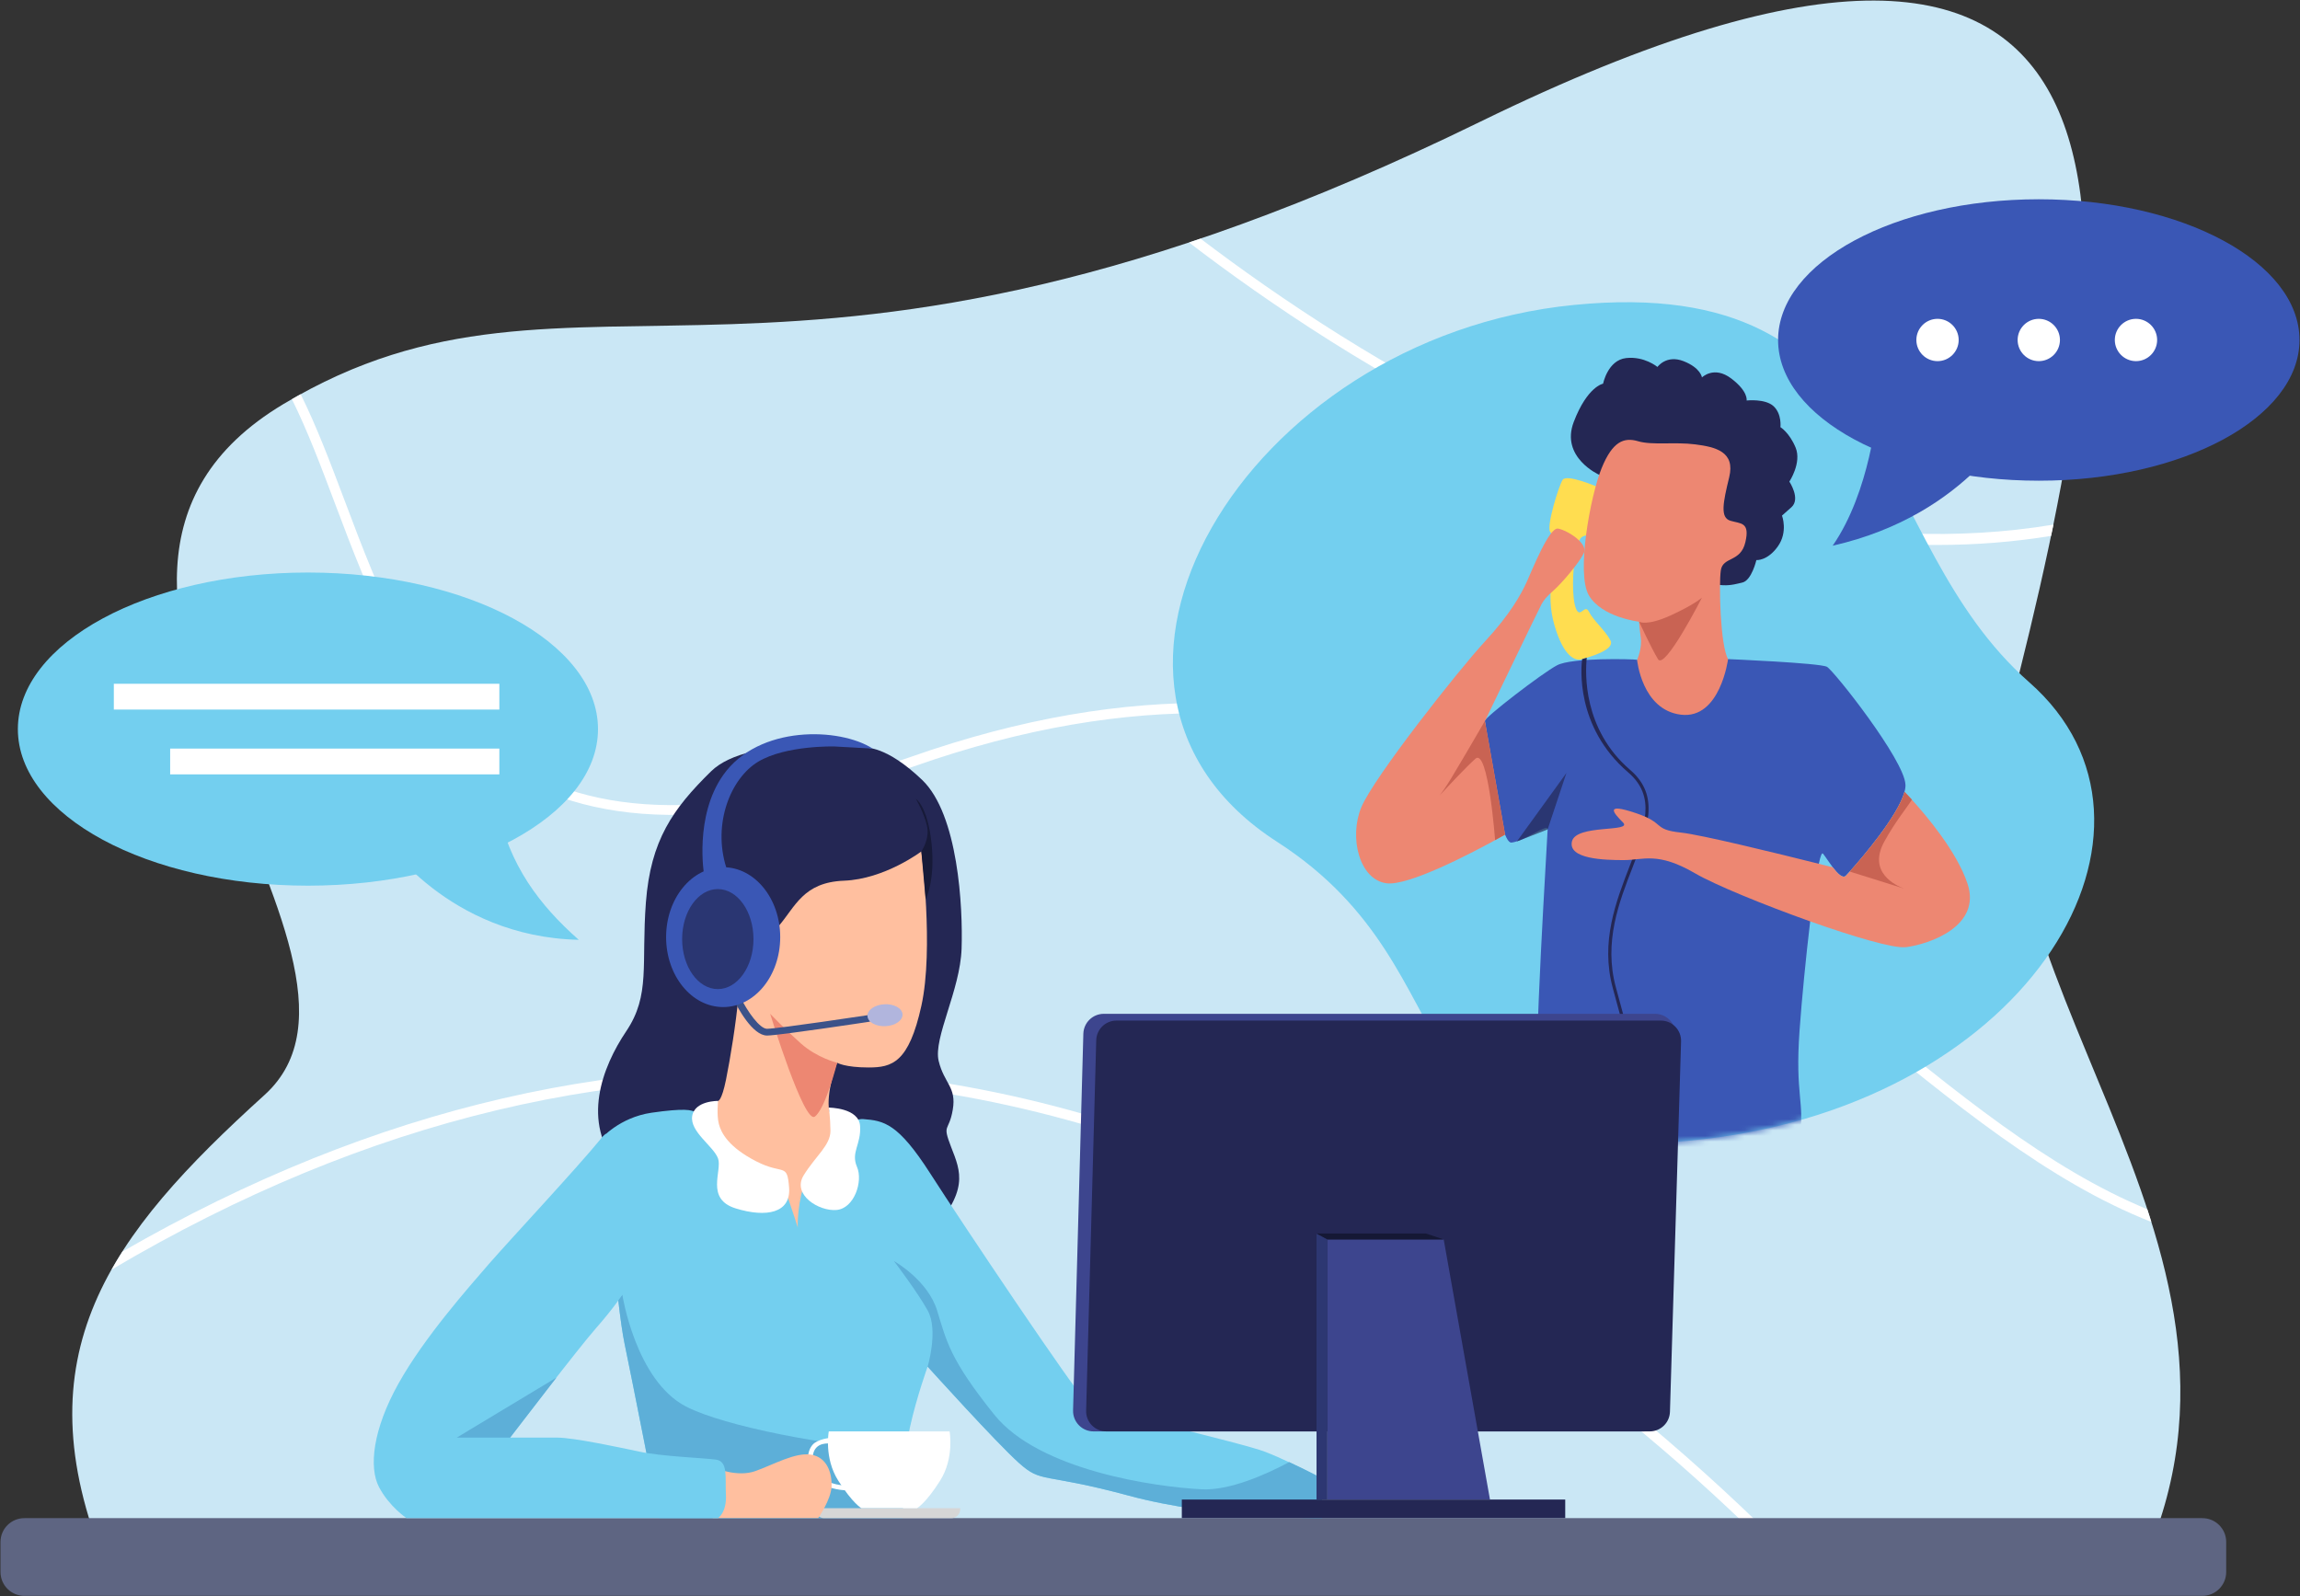
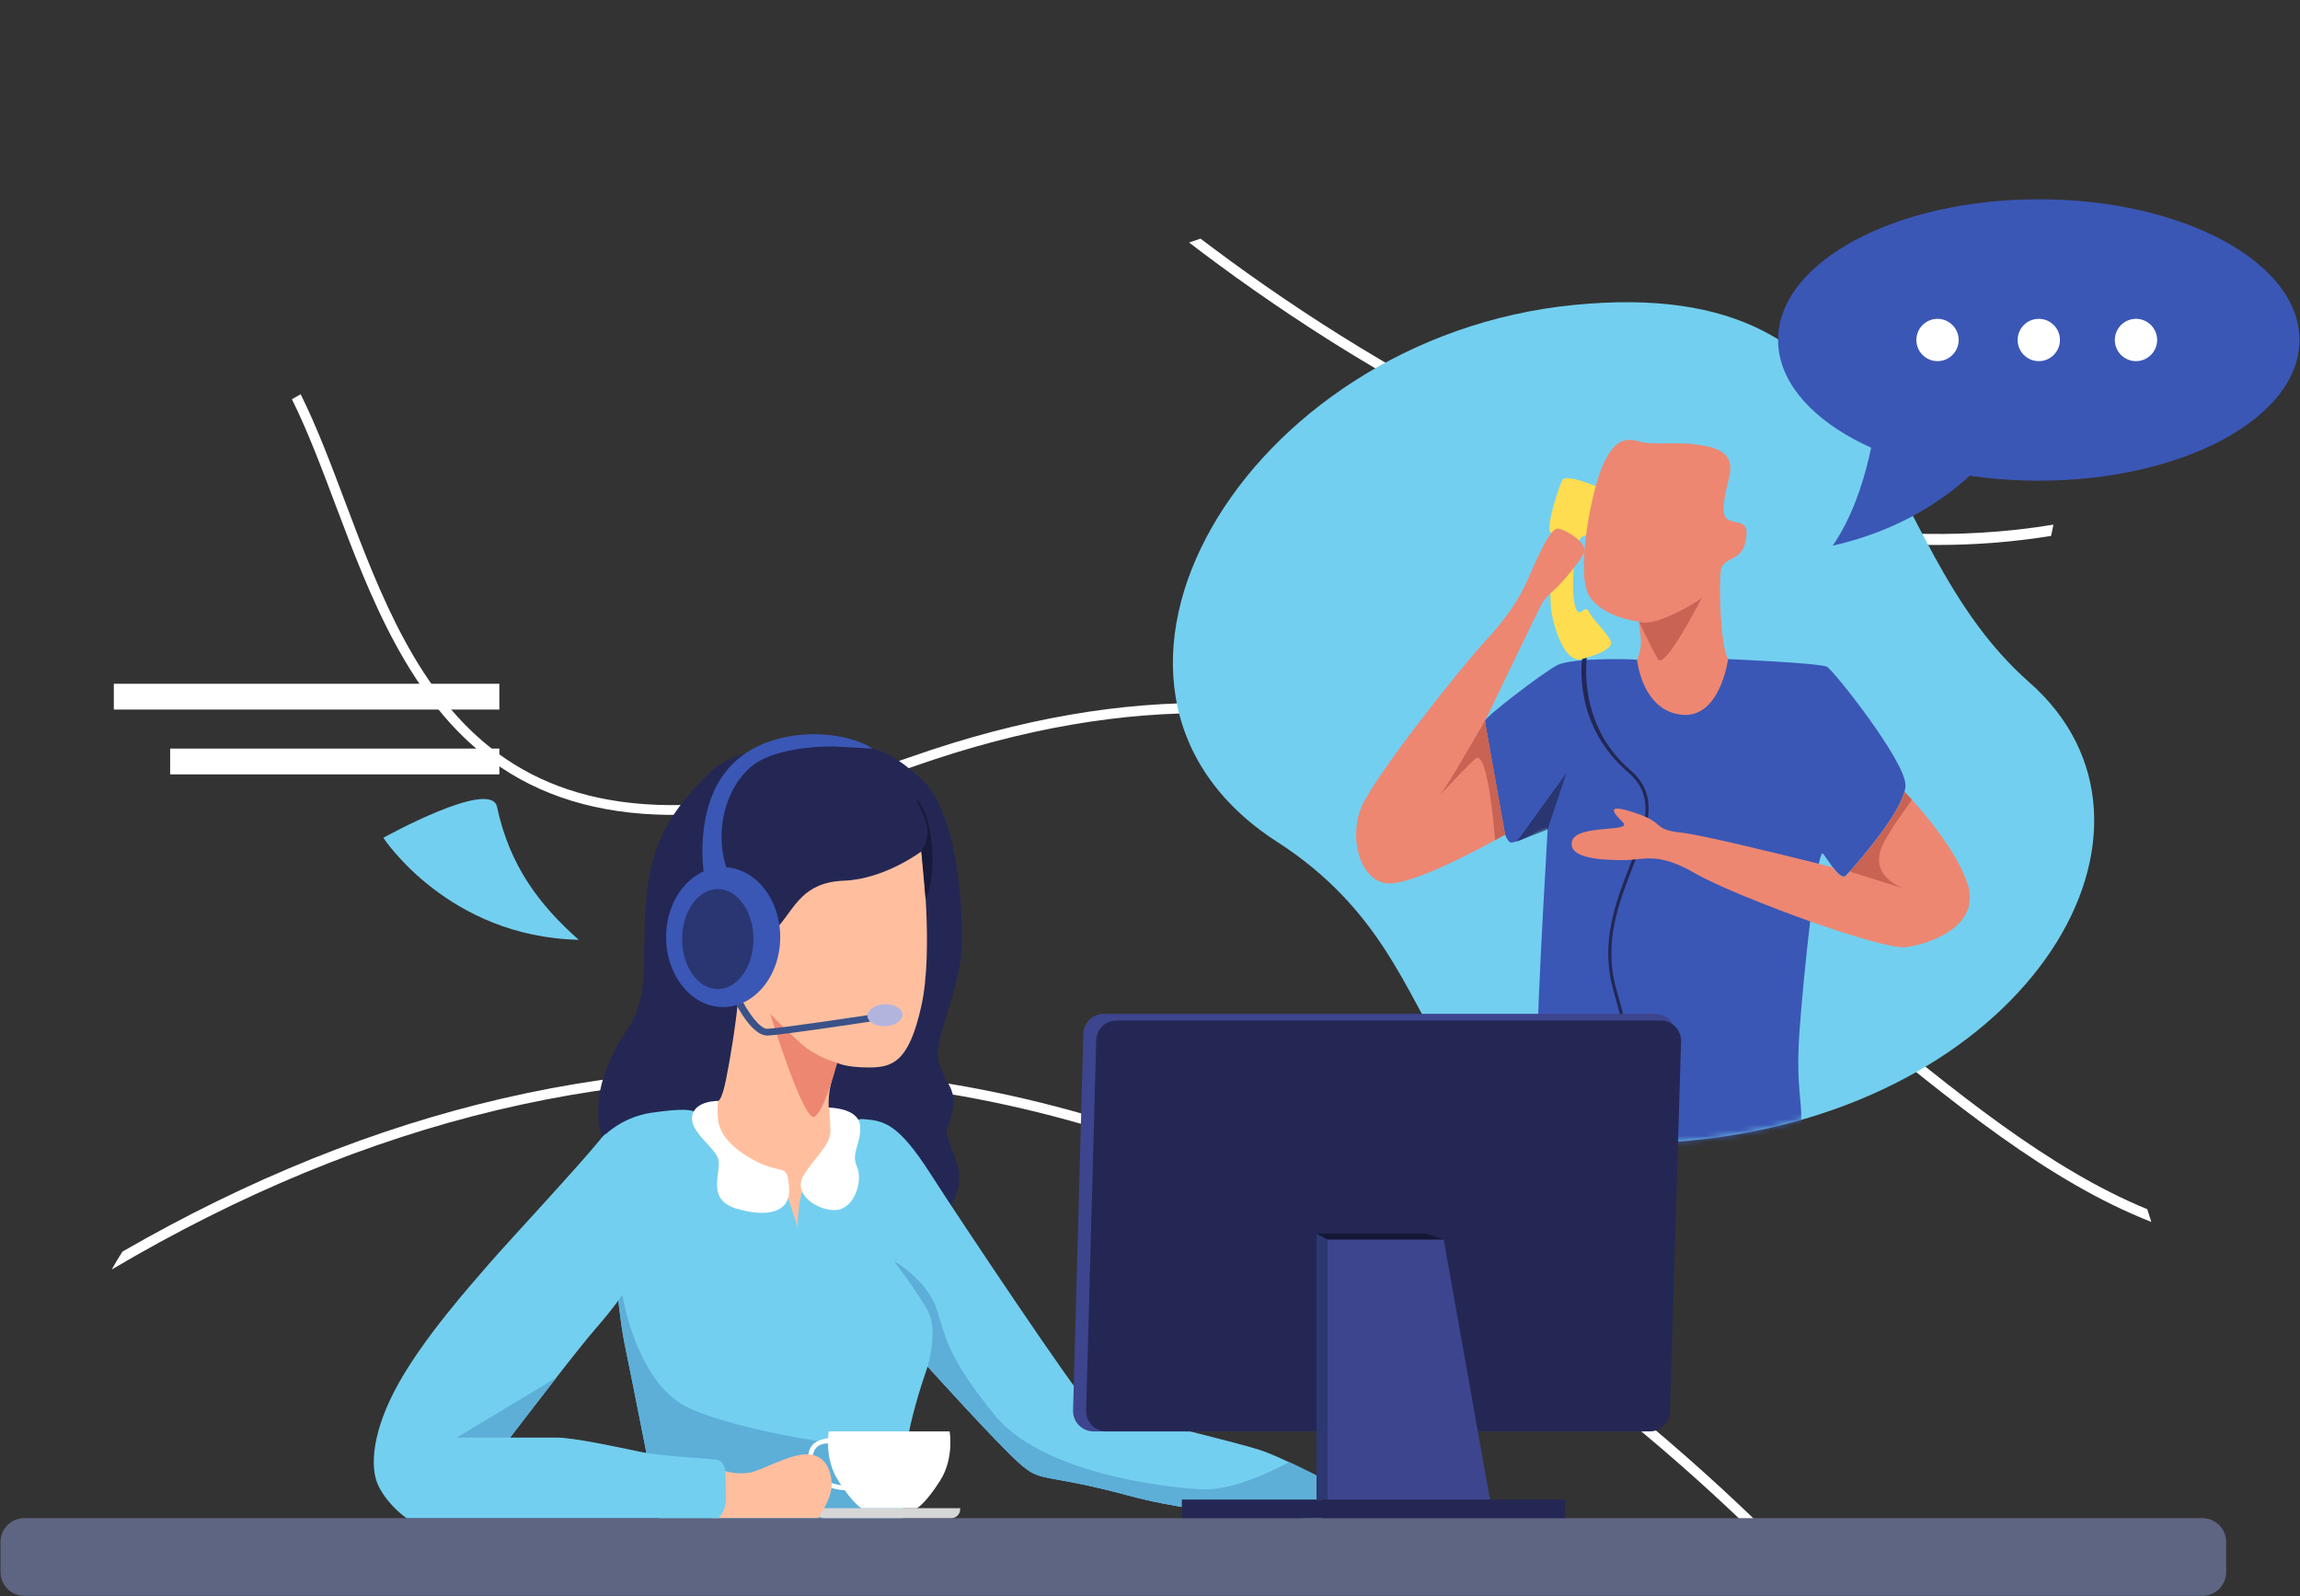
<svg xmlns="http://www.w3.org/2000/svg" width="412" height="286" viewBox="0 0 412 286" fill="none">
  <rect x="0" y="0" width="412" height="286" fill="#333333" stroke="none" />
-   <path d="M361.74 120.5C382 39.41 389.92 -39.18 265.13 21.82C140.35 82.82 103.83 40.64 50.77 72.39C-2.28 104.13 75.06 171.12 47.39 196.16C19.72 221.21 3.4 242.65 19.01 280.53H383.73C410.69 221.21 348.32 174.19 361.73 120.49L361.74 120.5Z" fill="#CAE7F5" />
  <path d="M298.94 258.24C268.28 231.96 219.11 199.24 158.97 192.63C112.96 187.57 67.09 198.19 21.93 224.23C21.25 225.29 20.62 226.36 20.01 227.44C65.75 200.4 112.2 189.31 158.76 194.42C218.42 200.98 267.26 233.47 297.72 259.58C306.14 266.79 313.65 273.92 320.18 280.56H322.7C315.86 273.55 307.91 265.95 298.94 258.25V258.24Z" fill="white" />
  <path d="M272.21 77.55C248.89 66.81 228.84 53.23 215.05 42.75C214.37 42.98 213.68 43.22 213 43.45C226.9 54.09 247.43 68.12 271.42 79.17C297.6 91.23 322.7 97.44 346.03 97.63C346.4 97.63 346.76 97.63 347.12 97.63C354.04 97.63 360.8 97.08 367.41 96.01C367.55 95.34 367.69 94.66 367.83 93.99C332.95 99.76 298.66 89.72 272.22 77.54L272.21 77.55Z" fill="white" />
  <path d="M384.65 216.64C367.01 209.38 350.35 195.68 332.36 180.86C290.57 146.44 243.2 107.43 163.15 135.6C88.88 161.74 74.43 123.39 61.69 89.56C59.18 82.9 56.72 76.39 53.86 70.63C53.34 70.92 52.81 71.22 52.29 71.52C55.1 77.18 57.52 83.61 60 90.19C66.23 106.74 73.3 125.49 88.19 136.4C105.25 148.89 129.96 149.18 163.74 137.29C242.83 109.46 289.78 148.12 331.21 182.24C349.82 197.57 367.01 211.72 385.37 218.91C385.13 218.15 384.89 217.39 384.64 216.63L384.65 216.64Z" fill="white" />
  <path d="M305.15 204.09C364.03 197.31 392.92 148.09 363.5 122.23C334.08 96.38 341.02 48.81 281.95 54.63C222.88 60.45 185.71 123.1 228.76 150.81C265.97 174.76 246.44 210.85 305.15 204.09Z" fill="#73CFEF" />
  <mask id="mask0_1379_3688" style="mask-type:luminance" maskUnits="userSpaceOnUse" x="210" y="54" width="166" height="151">
    <path d="M305.15 204.09C364.03 197.31 392.92 148.09 363.5 122.23C334.08 96.38 341.02 48.81 281.95 54.63C222.88 60.45 185.71 123.1 228.76 150.81C265.97 174.76 246.44 210.85 305.15 204.09Z" fill="white" />
  </mask>
  <g mask="url(#mask0_1379_3688)">
    <path d="M286.19 87.24C286.19 87.24 280.61 84.84 279.91 85.97C279.21 87.09 277.03 94.12 277.66 95.25C278.29 96.37 279.28 96.09 278.93 98.69C278.58 101.29 276.75 106.14 278.44 111.98C280.13 117.81 282.25 118.45 283.37 118.1C284.49 117.75 289.38 116.48 288.48 114.73C287.58 112.98 285.4 111.15 284.63 109.6C283.86 108.05 283.08 110.94 282.31 109.04C281.54 107.14 281.68 102.15 282.24 99.2C282.8 96.25 283.2 96.05 284.44 95.87L286.2 87.26L286.19 87.24Z" fill="#FFDD50" />
-     <path d="M286.46 85.06C286.46 85.06 279.47 81.95 281.91 75.58C284.35 69.21 287.16 68.74 287.16 68.74C287.16 68.74 288 64.52 291.28 64.15C294.56 63.78 296.9 65.74 296.9 65.74C296.9 65.74 298.49 63.49 301.59 64.71C304.68 65.93 304.87 67.62 304.87 67.62C304.87 67.62 307.03 65.46 310.12 67.81C313.21 70.15 312.87 71.75 312.87 71.75C312.87 71.75 316.209 71.38 317.709 72.78C319.209 74.19 318.93 76.53 318.93 76.53C318.93 76.53 320.52 77.47 321.65 80.19C322.77 82.91 320.53 86.28 320.53 86.28C320.53 86.28 322.59 89.37 320.9 90.87L319.209 92.37C319.209 92.37 320.329 95.28 318.459 97.9C316.59 100.52 314.62 100.34 314.62 100.34C314.62 100.34 313.78 104 312.09 104.37C310.4 104.74 307.78 105.78 302.91 102.87C298.04 99.96 286.47 85.08 286.47 85.08L286.46 85.06Z" fill="#242754" />
    <path d="M293.25 118.22C293.25 118.22 294.19 116.16 293.91 114.19C293.63 112.22 293.61 111.38 293.61 111.38C293.61 111.38 286.98 110.63 284.63 106.69C282.29 102.75 284.91 88.79 286.88 83.92C288.85 79.05 290.91 78.3 293.44 79.05C295.97 79.8 300 79.14 303.66 79.61C307.32 80.08 310.88 80.92 309.75 85.51C308.63 90.1 308.11 92.73 309.96 93.29C311.81 93.85 313.5 93.48 312.65 97.13C311.81 100.79 308.62 99.66 308.25 102.19C307.88 104.72 308.16 115.72 309.56 118.09C310.97 120.46 309.28 133.87 301.5 132.55C293.72 131.23 292.13 122.8 293.25 118.21V118.22Z" fill="#ED8772" />
    <path d="M293.609 111.38C293.609 111.38 294.939 112.22 299.249 110.26C303.559 108.29 304.869 107.07 304.869 107.07C304.869 107.07 298.219 120.13 296.999 118.1C295.779 116.07 293.609 111.38 293.609 111.38Z" fill="#C96353" />
    <path d="M341.33 140.58C341.34 140.95 341.29 141.38 341.15 141.85C340.01 146.11 333.56 153.67 331.33 156.14C330.99 156.51 330.76 156.77 330.64 156.88C330.09 157.43 329.17 156.5 328.29 155.36C327.63 154.48 326.99 153.48 326.56 152.94C326.36 152.68 326.1 153.37 325.81 154.73C325.35 156.87 324.8 160.67 324.26 165.05C323.5 171.44 322.75 179.06 322.36 184.56C321.51 196.23 323.34 197.63 322.36 203.54C321.37 209.43 301.26 210.29 288.33 205.92C275.4 201.56 276.52 199.45 275.54 195.24C274.56 191.02 277.23 149.69 277.23 148.57C277.23 147.45 273.15 150.68 270.76 150.95C268.38 151.24 266.13 129.73 265.98 129.17C265.83 128.61 276.25 120.59 278.91 119.19C281.58 117.77 292.55 118.07 293.25 118.2C293.25 118.2 294.09 127.2 301.12 128.04C308.15 128.88 309.55 118.08 309.55 118.08C309.55 118.08 325.99 118.77 327.26 119.46C328.53 120.17 341.17 136.19 341.32 140.56L341.33 140.58Z" fill="#3A57B5" />
    <path d="M292.48 155.29C295.13 148.46 297.43 142.57 292.02 137.94C283.54 130.66 283.95 120.56 284.24 117.83C283.89 117.94 283.61 118.02 283.41 118.08C283.23 119.4 282.14 130.2 291.65 138.37C296.76 142.74 294.64 148.2 291.95 155.09C289.48 161.48 286.65 168.71 288.9 177.02L291.96 188.3C292.14 188.27 292.32 188.22 292.51 188.17L289.45 176.88C287.25 168.75 290.02 161.61 292.48 155.3V155.29Z" fill="#242754" />
    <path d="M283.71 99.1C282.86 100.88 279.67 104.57 278.36 105.72C277.04 106.88 276.61 107.44 276.17 108.18C275.75 108.92 266.3 128.55 266 129.17H265.99L269.61 149.52L267.83 150.51C263.46 152.91 252.25 158.77 248.36 158.24C243.49 157.59 241.61 150.01 243.86 144.61C246.11 139.22 261.38 119.91 265.98 114.94C270.57 109.98 272.45 106.5 273.48 104.26C274.5 102.01 277.51 94.42 279.1 94.7C280.69 94.98 284.55 97.33 283.7 99.11L283.71 99.1Z" fill="#ED8772" />
    <path d="M269.6 149.52L267.82 150.51C267.82 150.51 266.58 133.91 264.29 135.93C262.72 137.32 259.66 140.59 257.89 142.5C258.41 141.83 259.08 140.86 259.94 139.45C262.32 135.51 265.98 129.18 265.98 129.18L269.6 149.51V149.52Z" fill="#C96353" />
    <path opacity="0.68" d="M277.23 148.59L280.6 138.47L271.72 150.75L277.23 148.59Z" fill="#242754" />
    <path d="M341.33 169.68C339.23 169.95 331.97 167.8 324.26 165.07C315.96 162.12 307.15 158.5 303.66 156.47C296.91 152.53 294.38 154.09 290.87 154.09C287.36 154.09 280.88 153.91 281.58 150.76C282.29 147.61 292.56 149.16 290.72 147.34C288.89 145.51 287.49 143.82 292.97 145.65C298.45 147.47 295.93 148.6 301.12 149.16C304.76 149.55 318.14 152.83 325.81 154.75C326.73 154.99 327.56 155.2 328.3 155.38C329.18 156.52 330.1 157.45 330.65 156.9C330.76 156.79 331 156.53 331.34 156.16C333.57 153.69 340.02 146.13 341.16 141.87C341.16 141.87 341.67 142.39 342.48 143.28C345.03 146.07 350.53 152.56 352.44 158.31C354.98 165.91 345.7 169.14 341.34 169.7L341.33 169.68Z" fill="#ED8772" />
    <path d="M341.02 159.17L331.34 156.14C333.57 153.67 340.02 146.11 341.16 141.85C341.16 141.85 341.67 142.37 342.48 143.26C341.39 144.98 339.57 147.1 337.55 150.75C334.47 156.33 339.68 158.67 341.03 159.17H341.02Z" fill="#C96353" />
  </g>
  <path d="M155.06 133.97C155.06 133.97 134.25 131.44 127.37 138.19C120.49 144.94 116.55 150.56 115.7 161.67C114.86 172.78 116.54 178.26 112.19 184.73C107.83 191.2 104.11 201.04 110.75 208.91C117.39 216.78 158.33 229.66 166.05 221.53C173.77 213.4 172.08 209.89 170.39 205.53C168.7 201.17 169.97 202.92 170.67 198.81C171.37 194.7 169.12 194.14 168.14 190.06C167.16 185.98 172 177.41 172.25 169.96C172.5 162.51 171.65 145.92 165.19 139.73C158.72 133.54 155.07 133.97 155.07 133.97H155.06Z" fill="#242754" />
  <path d="M128.63 197.23C128.63 197.23 129.27 197.28 130.05 193.43C130.83 189.58 131.86 183.17 132.24 178.86C132.62 174.55 136.46 169.39 139.46 165.93C142.46 162.47 143.86 158.06 151.18 157.78C158.49 157.5 165.05 152.53 165.05 152.53C165.05 152.53 167.3 169.96 165.05 180.18C162.8 190.4 159.8 191.24 155.58 191.24C151.36 191.24 149.96 190.4 149.96 190.4C149.96 190.4 148.16 194.94 148.46 198.44C148.76 201.94 156.99 206.8 149.21 215.52C141.43 224.24 138.53 228.94 132.25 217.31C125.97 205.68 123.53 201.65 128.64 197.25L128.63 197.23Z" fill="#FFBF9F" />
  <path d="M236.809 264.86V271.98C236.809 271.98 217.769 272.17 202.159 267.94C186.549 263.73 186.699 265.84 182.479 262.05C178.349 258.33 166.659 245.37 166.179 244.85C166.169 244.84 166.169 244.83 166.169 244.83C166.169 244.83 164.189 250.32 163.019 255.62C162.639 257.39 162.349 259.13 162.229 260.64C162.209 261 162.189 261.36 162.149 261.72C161.949 264.82 161.819 267.64 161.749 269.54C161.689 271.06 161.669 271.99 161.669 271.99H118.089C118.089 271.99 113.179 246.88 111.899 240.83C111.519 239.04 111.109 236.14 110.739 232.84V232.82C109.849 224.97 109.189 214.88 109.799 212.01C110.629 207.93 107.689 203.99 107.689 203.99C107.689 203.99 110.929 200.2 116.689 199.35C122.449 198.52 124.139 198.79 124.559 199.35C124.989 199.91 127.799 204.97 132.299 209.34C136.799 213.7 140.589 213 140.589 213C140.589 213 142.449 218.35 142.909 219.91C142.789 218.37 143.219 212.94 144.949 210.34C146.929 207.38 150.999 200.22 154.659 200.49C158.319 200.78 160.849 201.2 166.619 210.2C172.379 219.2 192.749 249.56 194.579 251.1C196.419 252.65 222.289 258.41 226.639 260.1C228.009 260.63 229.529 261.3 230.959 261.98C234.089 263.43 236.829 264.89 236.829 264.89L236.809 264.86Z" fill="#73CFEF" />
  <path d="M394.51 271.98H4.36C2.002 271.98 0.09 273.892 0.09 276.25V281.63C0.09 283.988 2.002 285.9 4.36 285.9H394.51C396.868 285.9 398.78 283.988 398.78 281.63V276.25C398.78 273.892 396.868 271.98 394.51 271.98Z" fill="#5E6582" />
  <path d="M236.81 264.86V271.98C236.81 271.98 217.77 272.17 202.16 267.94C186.55 263.73 186.7 265.84 182.48 262.05C178.35 258.33 166.66 245.37 166.18 244.85C166.17 244.84 166.17 244.83 166.17 244.83C166.17 244.83 168.14 238.28 166.17 234.76C164.26 231.36 160.38 226.25 160.13 225.92C160.46 226.1 166.21 229.44 167.86 234.76C169.55 240.25 170.11 243.49 178.12 253.46C186.14 263.44 206.95 266.39 215.23 266.81C220.2 267.07 226.6 264.25 230.94 261.94C234.07 263.39 236.81 264.85 236.81 264.85V264.86Z" fill="#5DAFD8" />
  <path d="M128.63 197.23C128.63 197.23 124.41 197.16 123.99 199.97C123.57 202.78 127.86 205.38 128.63 207.56C129.4 209.74 126.31 214.8 131.79 216.49C137.27 218.18 141.7 217.33 141.35 212.76C141 208.19 140.37 210.58 135.45 208.05C130.53 205.52 129.19 202.99 128.77 201.37C128.35 199.75 128.63 197.22 128.63 197.22V197.23Z" fill="white" />
  <path d="M148.45 198.43C148.45 198.43 153.86 198.43 154.07 201.73C154.28 205.03 152.38 206.44 153.51 209.04C154.64 211.64 153.02 216.49 149.85 216.77C146.69 217.05 141.84 214.03 143.95 210.58C146.06 207.14 148.79 205.17 148.76 202.57C148.73 199.97 148.45 198.42 148.45 198.42V198.43Z" fill="white" />
  <path d="M160.13 259.64C159.75 261.41 162.35 259.13 162.23 260.63C162.21 260.99 162.19 261.35 162.15 261.71C157.19 264.44 151.9 267.39 154.09 268.66C156.13 269.84 159.21 269.82 161.75 269.53C161.69 271.05 161.67 271.98 161.67 271.98H118.09C118.09 271.98 113.18 246.87 111.9 240.82C111.52 239.03 111.11 236.13 110.74 232.83V232.81L111.48 231.96C111.48 231.96 113.86 247.3 122.86 251.97C129.7 255.55 149.03 259.2 160.12 259.65L160.13 259.64Z" fill="#5DAFD8" />
  <path d="M146.06 270.19H172V270.39C172 271.27 171.29 271.98 170.41 271.98H147.64C146.76 271.98 146.05 271.27 146.05 270.39V270.19H146.06Z" fill="#D6D6D6" />
  <path d="M151.91 267C150.07 267 147.86 266.49 146.4 265.24C145.37 264.36 144.8 263.21 144.73 261.85C144.66 260.53 144.95 259.5 145.6 258.79C146.49 257.82 148.64 257.58 149.05 257.56C148.98 257.56 148.73 258.17 148.73 258.17C148.73 258.36 148.63 258.59 148.19 258.6C147.83 258.61 146.87 258.65 146.22 259.36C145.73 259.89 145.51 260.72 145.57 261.8C145.63 262.93 146.09 263.87 146.94 264.6C148.47 265.9 151.03 266.3 152.76 266.12L152.85 266.96C152.55 266.99 152.23 267.01 151.91 267.01V267Z" fill="white" />
  <path d="M128.149 263.04C128.289 263.04 132.089 264.68 135.269 263.56C138.459 262.44 142.439 260.14 145.299 260.61C148.159 261.08 149.049 263.89 148.959 266.28C148.869 268.67 146.569 271.95 146.569 271.95H127.689L128.159 263.05L128.149 263.04Z" fill="#FFBF9F" />
  <path d="M130.04 267.8C130.17 271.04 128.62 271.97 128.62 271.97H72.81C72.81 271.97 69.72 269.91 67.88 266.39C66.06 262.87 66.76 256.12 71.4 247.83C76.04 239.54 83.92 230.68 87.56 226.46C91.23 222.24 103.31 209.31 107.67 203.97C107.92 203.67 108.2 203.37 108.5 203.12C115.81 208.39 111.47 231.95 111.47 231.95C111.47 231.95 110.05 234.2 106.83 237.87C103.6 241.51 91.37 257.55 91.37 257.55H99.8C102.75 257.55 110.62 259.24 114.56 260.07C118.5 260.92 125.95 261.19 128.2 261.49C130.45 261.76 129.89 264.57 130.03 267.81L130.04 267.8Z" fill="#73CFEF" />
  <path d="M91.38 257.55H81.82L99.67 246.8L91.38 257.55Z" fill="#5DAFD8" />
  <path d="M149.95 190.39C149.95 190.39 146.39 189.55 143.44 186.92C140.49 184.29 137.96 181.63 137.96 181.63C137.96 181.63 144.03 201.45 145.96 200.04C147.89 198.63 149.96 190.39 149.96 190.39H149.95Z" fill="#ED8772" />
  <path d="M165.04 152.53C165.04 152.53 166.62 150.28 166.04 147.89C165.46 145.5 164.06 143.11 164.06 143.11C164.06 143.11 166.17 144.38 166.87 151.12C167.57 157.87 165.81 161.11 165.81 161.11L165.04 152.53Z" fill="#171A38" />
  <path d="M126.131 156.77C126.131 156.77 124.321 146.26 129.541 138.86C135.891 129.84 150.421 130.31 156.321 134.11L149.441 133.73C149.441 133.73 140.761 133.5 135.831 136.45C130.901 139.4 127.631 147.52 130.081 155.37C130.081 155.37 130.401 156.48 128.591 156.78C126.781 157.08 126.141 156.78 126.141 156.78L126.131 156.77Z" fill="#3A57B5" />
  <path d="M137.4 185.52C134.81 185.52 132.17 180.59 131.42 179.07L132.58 178.56C133.96 181.36 136.12 184.31 137.4 184.31H137.42C139.57 184.27 155.49 181.86 155.65 181.84L155.85 183.03C155.19 183.13 139.68 185.48 137.45 185.52H137.41H137.4Z" fill="#3B5289" />
  <path d="M129.54 180.42C135.185 180.42 139.76 174.81 139.76 167.89C139.76 160.97 135.185 155.36 129.54 155.36C123.896 155.36 119.32 160.97 119.32 167.89C119.32 174.81 123.896 180.42 129.54 180.42Z" fill="#3A57B5" />
  <path opacity="0.68" d="M134.97 168.24C134.97 173.19 132.11 177.2 128.58 177.2C125.05 177.2 122.19 173.19 122.19 168.24C122.19 163.29 125.05 159.28 128.58 159.28C132.11 159.28 134.97 163.29 134.97 168.24Z" fill="#242754" />
  <path d="M161.67 181.71C161.74 182.79 160.39 183.75 158.65 183.84C156.92 183.94 155.46 183.14 155.39 182.05C155.32 180.97 156.67 180.01 158.41 179.92C160.14 179.82 161.6 180.62 161.67 181.71Z" fill="#B1B5DD" />
  <path d="M296.48 181.63H197.72C195.73 181.63 194.11 183.22 194.06 185.21L192.22 252.66C192.16 254.73 193.82 256.44 195.88 256.44H294.46C296.44 256.44 298.06 254.86 298.12 252.87L300.14 185.42C300.2 183.35 298.54 181.63 296.48 181.63Z" fill="#3D458E" />
  <path d="M297.51 182.84H199.99C198.03 182.84 196.43 184.4 196.37 186.36L194.56 252.72C194.5 254.76 196.14 256.44 198.18 256.44H295.52C297.48 256.44 299.08 254.88 299.14 252.93L301.13 186.57C301.19 184.53 299.55 182.84 297.51 182.84Z" fill="#242754" />
  <path d="M266.9 268.65L258.61 222.05H237.79V268.65H266.9Z" fill="#3D458E" />
  <path d="M237.79 268.65H235.83V220.99L237.79 222.05V268.65Z" fill="#2D3772" />
  <path d="M235.83 220.99H255.44L258.61 222.05H237.79L235.83 220.99Z" fill="#151835" />
  <path d="M280.38 268.65H211.7V271.97H280.38V268.65Z" fill="#242754" />
  <path d="M365.21 86.12C391.001 86.12 411.91 74.833 411.91 60.91C411.91 46.987 391.001 35.7 365.21 35.7C339.418 35.7 318.51 46.987 318.51 60.91C318.51 74.833 339.418 86.12 365.21 86.12Z" fill="#3A57B5" />
  <path d="M336.21 73.54C336.21 73.54 335.05 87.98 328.29 97.76C352.98 92.17 361.42 74.47 361.42 74.47L336.21 73.54Z" fill="#3A57B5" />
  <path d="M350.859 60.91C350.859 63 349.159 64.7 347.069 64.7C344.979 64.7 343.279 63 343.279 60.91C343.279 58.82 344.979 57.12 347.069 57.12C349.159 57.12 350.859 58.82 350.859 60.91Z" fill="white" />
  <path d="M368.999 60.91C368.999 63 367.299 64.7 365.209 64.7C363.119 64.7 361.419 63 361.419 60.91C361.419 58.82 363.119 57.12 365.209 57.12C367.299 57.12 368.999 58.82 368.999 60.91Z" fill="white" />
  <path d="M386.409 60.91C386.409 63 384.709 64.7 382.619 64.7C380.529 64.7 378.829 63 378.829 60.91C378.829 58.82 380.529 57.12 382.619 57.12C384.709 57.12 386.409 58.82 386.409 60.91Z" fill="white" />
  <path d="M170.11 256.44H148.46C148.46 256.44 147.57 261.2 150.16 265.27C152.75 269.34 154.29 270.19 154.29 270.19H164.27C164.27 270.19 165.82 269.35 168.4 265.27C170.98 261.19 170.1 256.44 170.1 256.44H170.11Z" fill="white" />
-   <path d="M55.16 158.67C83.857 158.67 107.12 146.111 107.12 130.62C107.12 115.128 83.857 102.57 55.16 102.57C26.463 102.57 3.2 115.128 3.2 130.62C3.2 146.111 26.463 158.67 55.16 158.67Z" fill="#73CFEF" />
  <path d="M89.03 144.55C91.29 155.1 96.58 162.09 103.67 168.37C80.18 167.83 68.67 150.09 68.67 150.09C68.67 150.09 87.92 139.39 89.03 144.55Z" fill="#73CFEF" />
  <path d="M20.39 127.12L89.45 127.12V122.5L20.39 122.5V127.12Z" fill="white" />
  <path d="M30.48 138.73H89.45V134.11H30.48V138.73Z" fill="white" />
</svg>